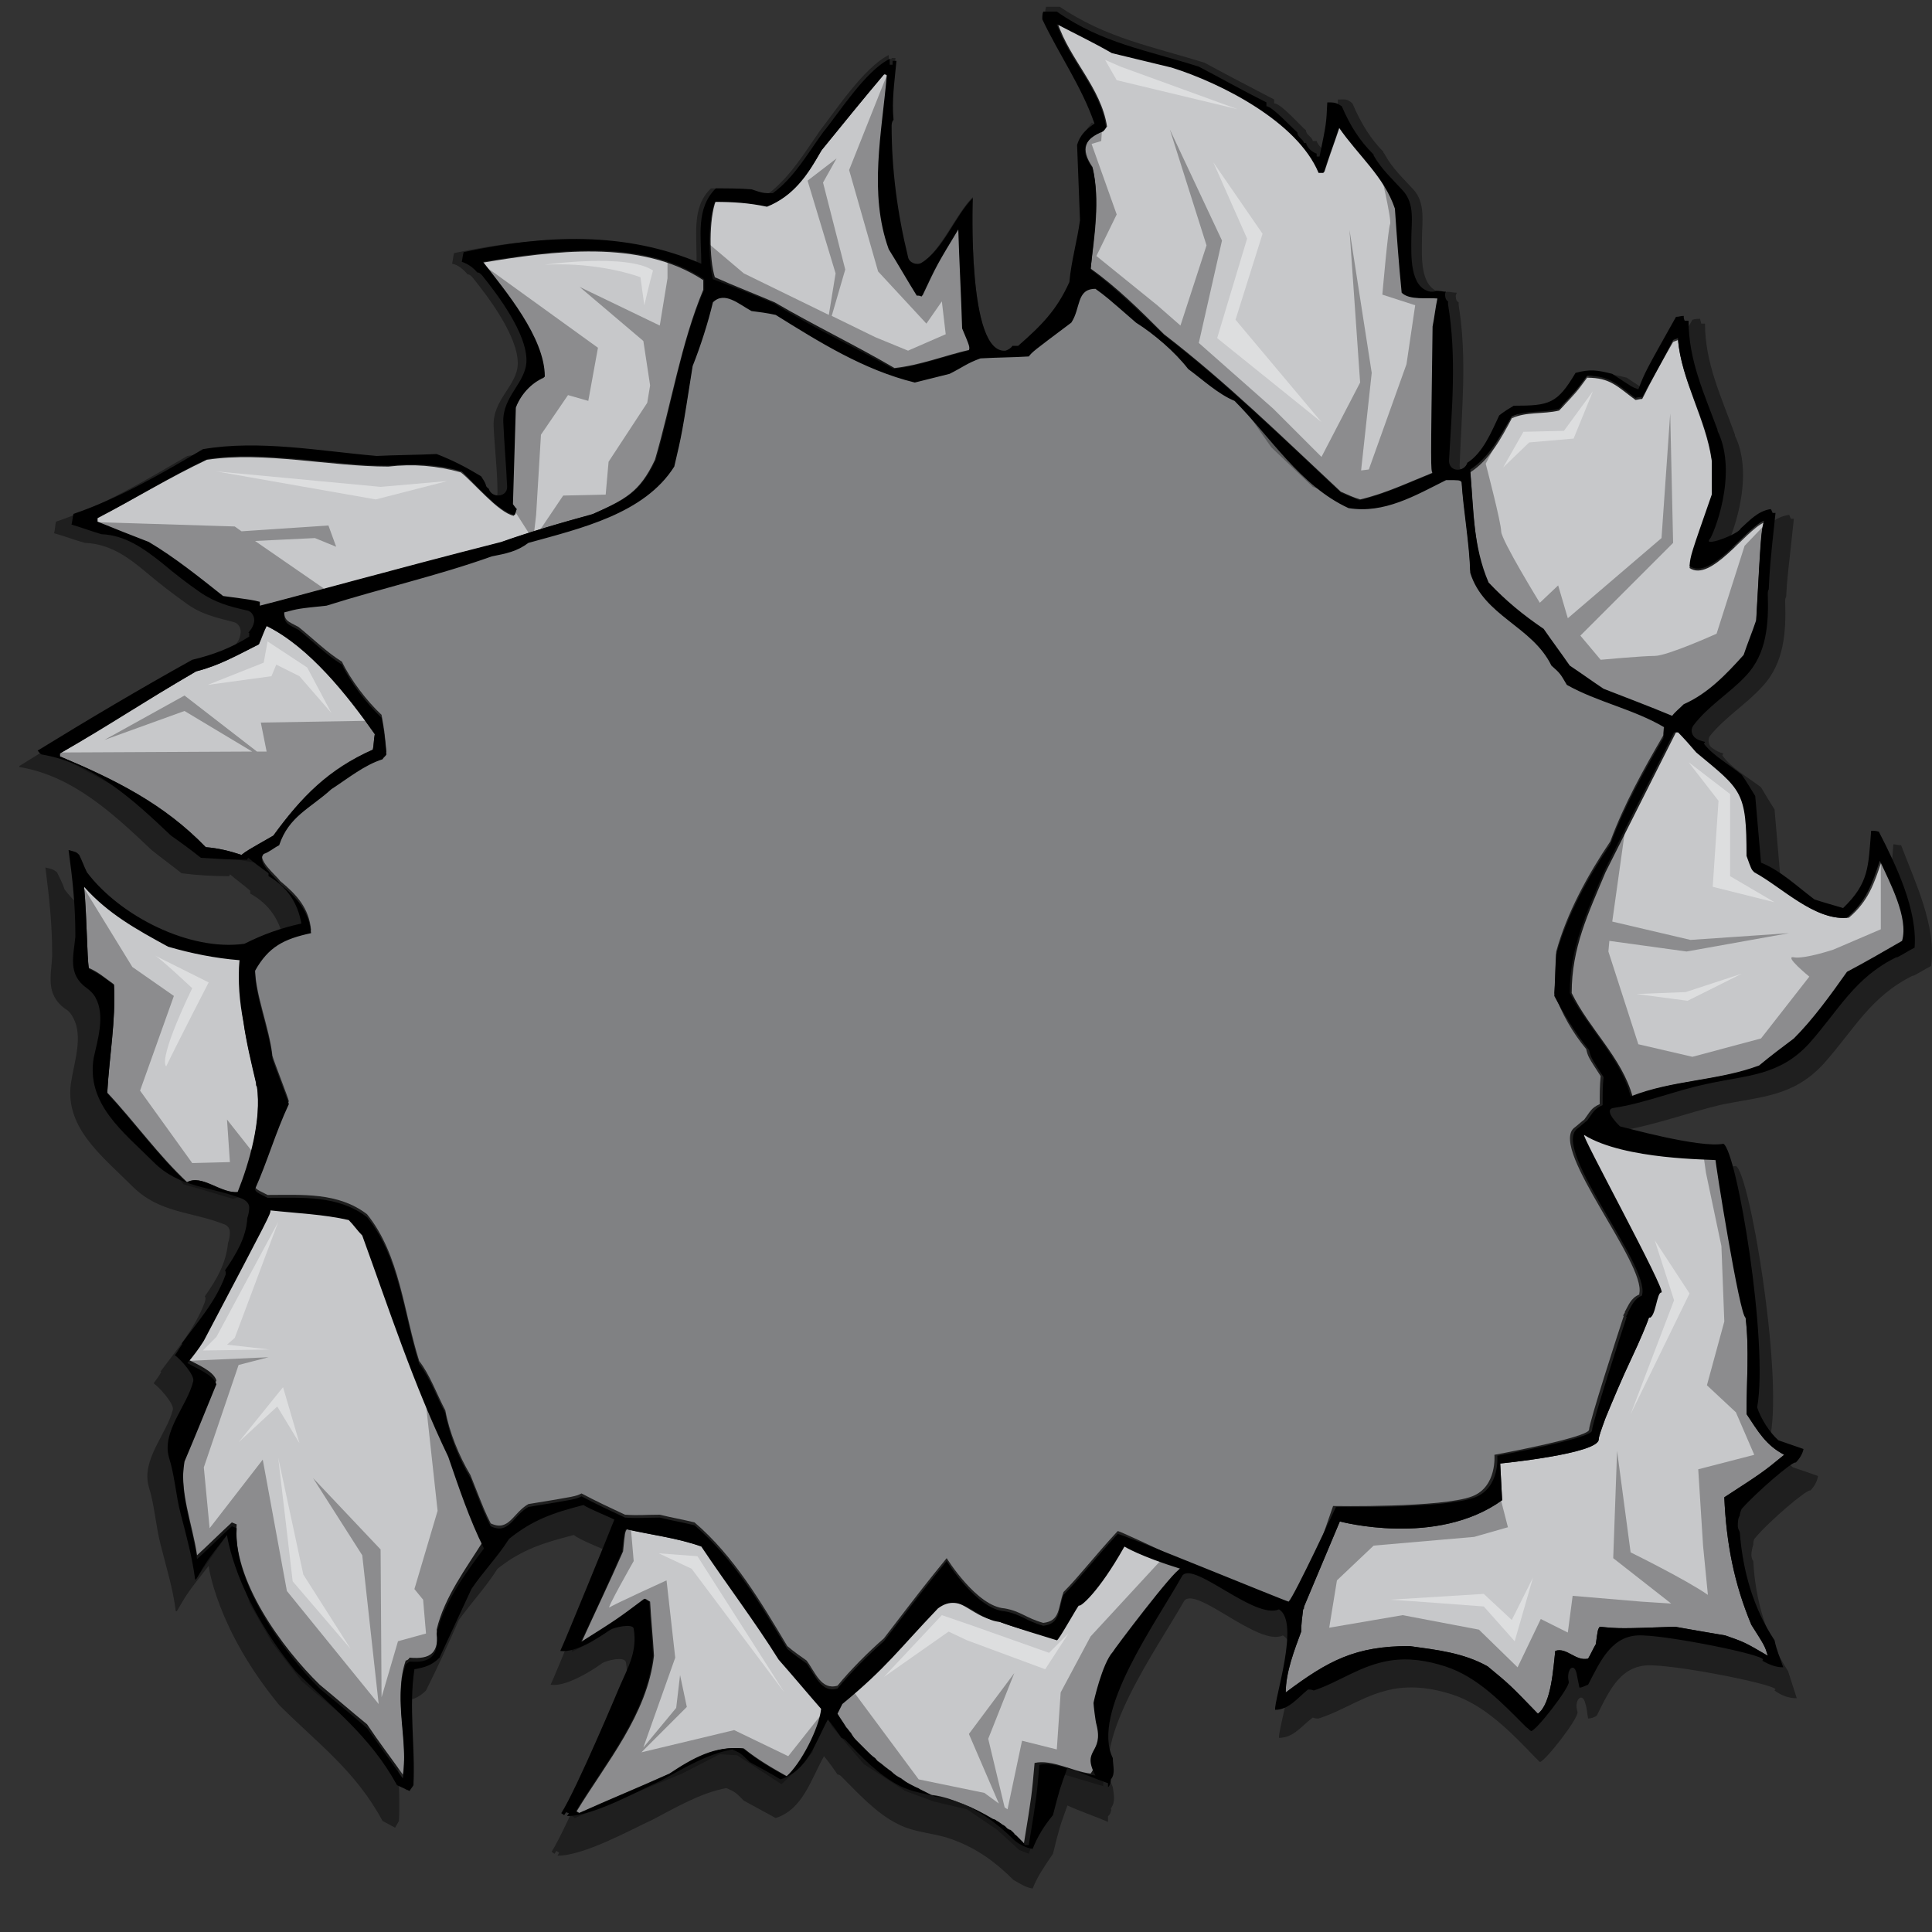
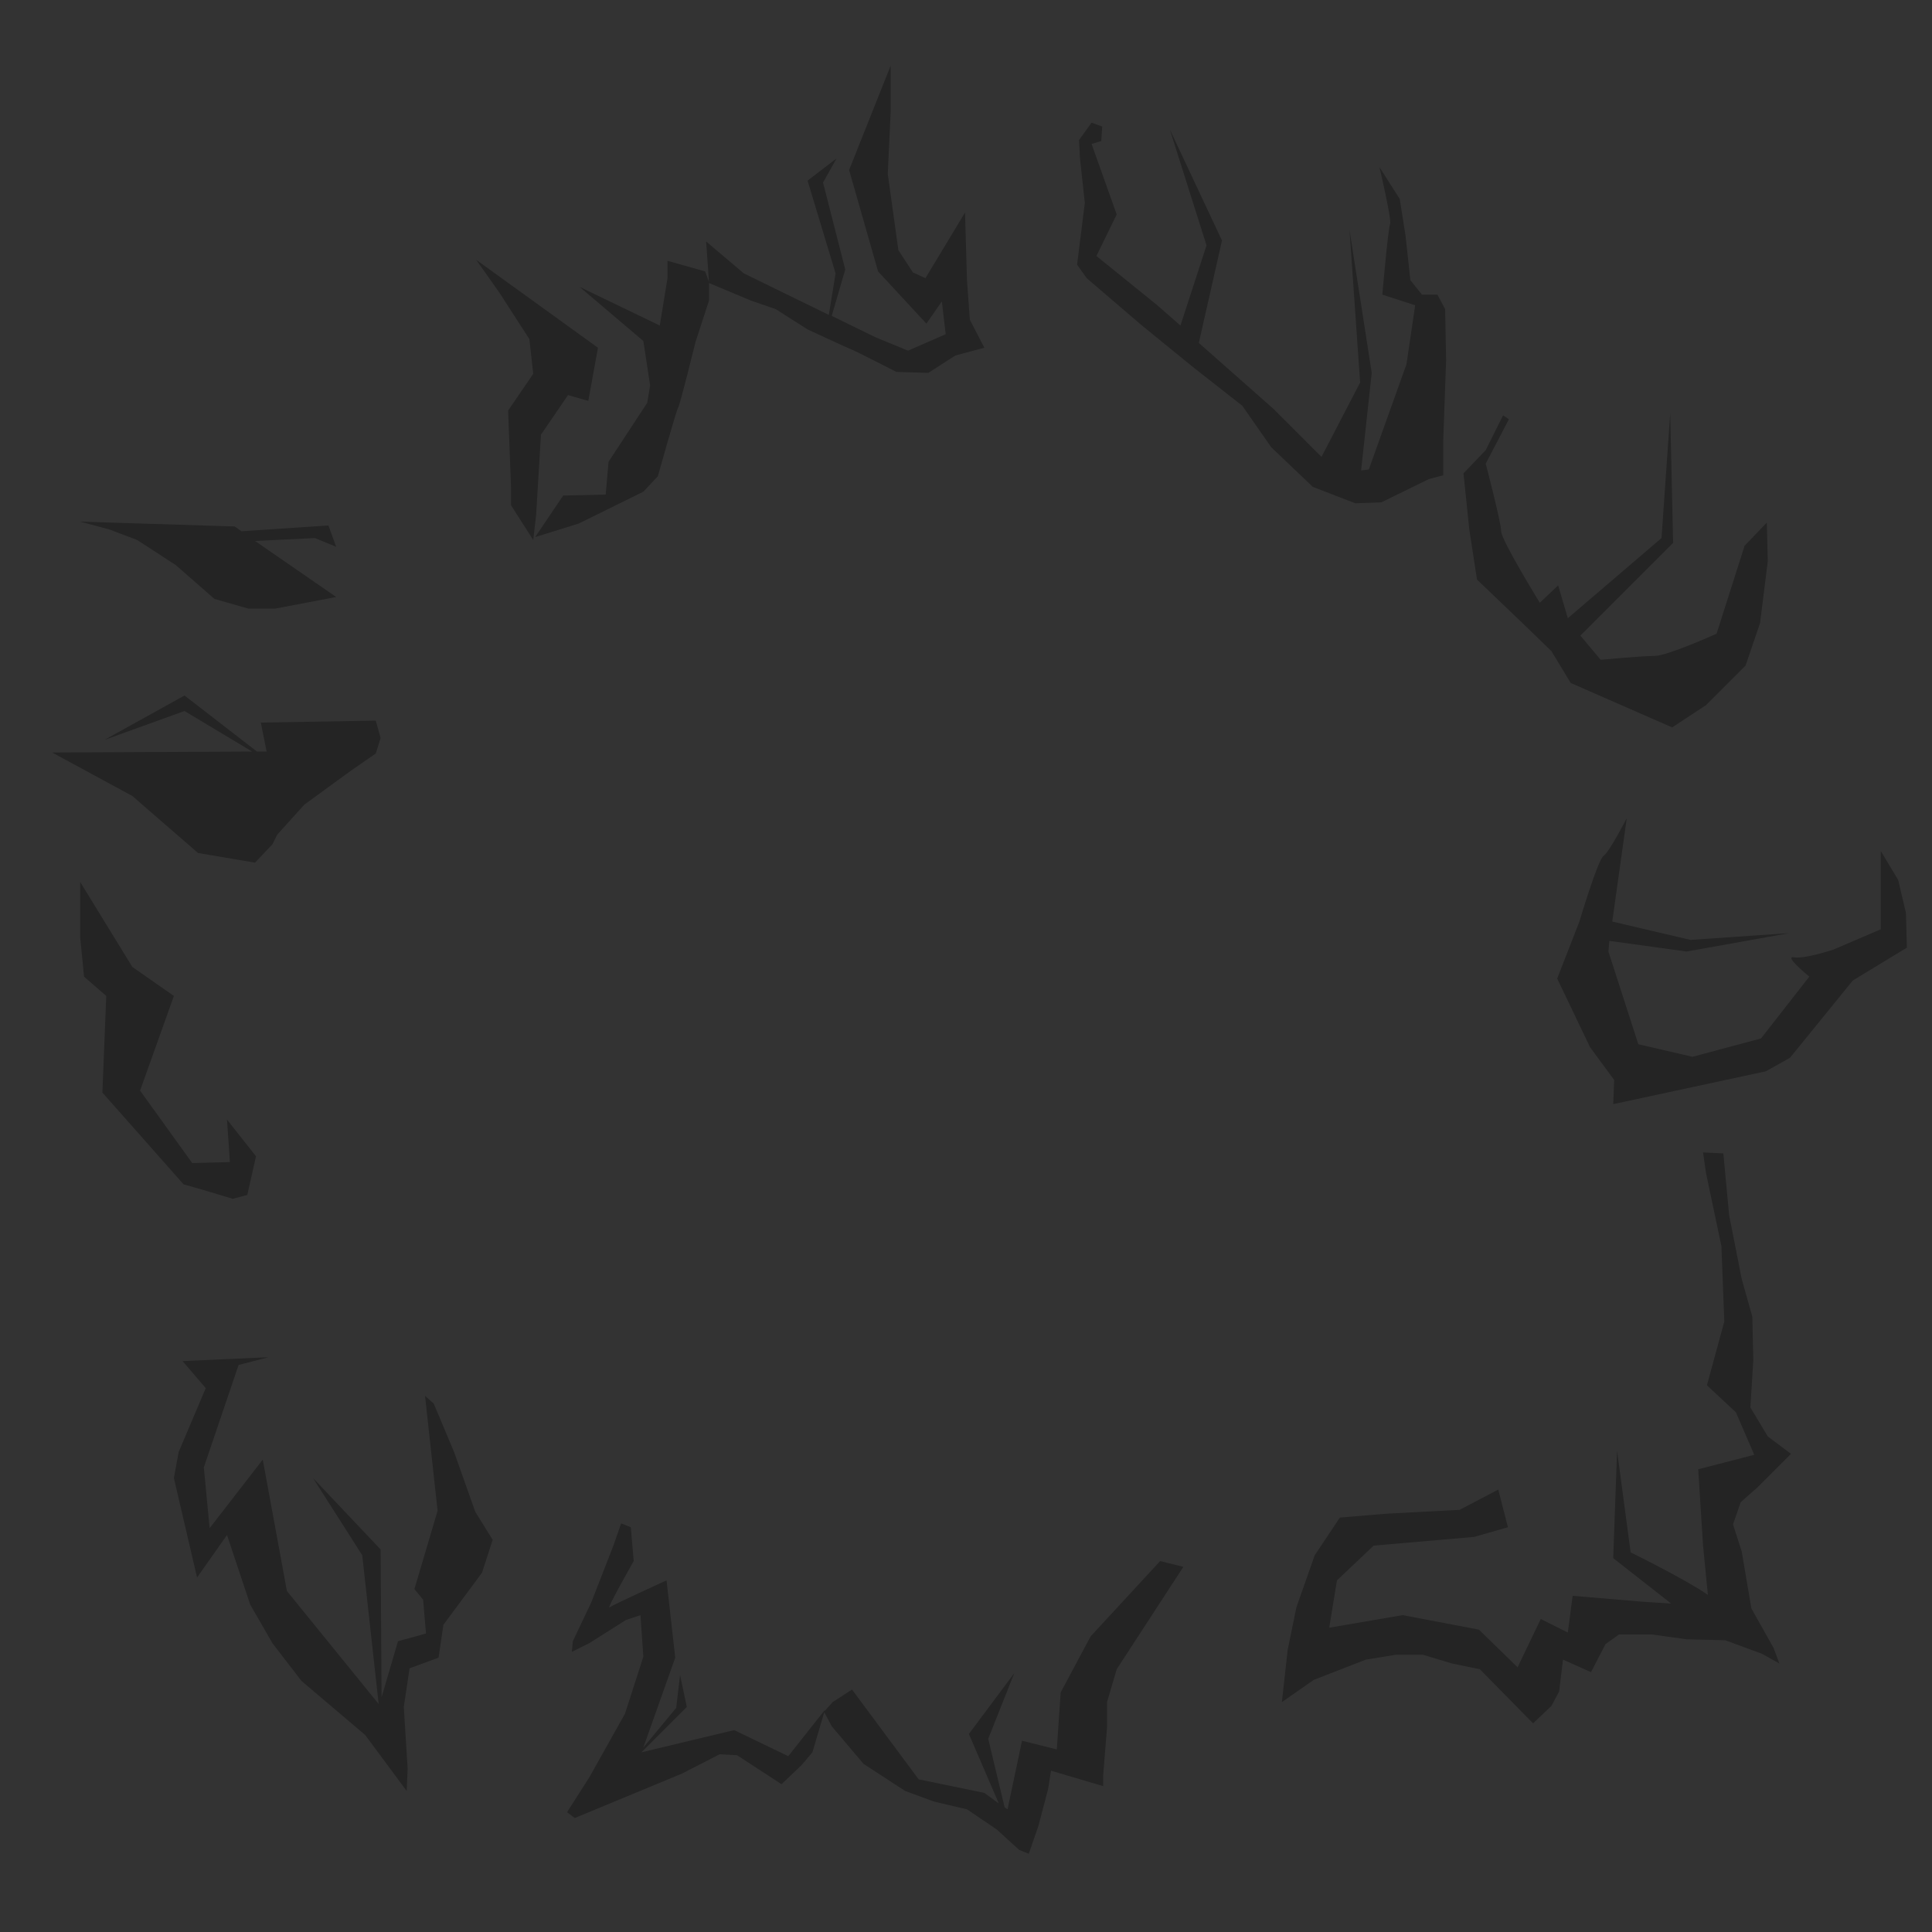
<svg xmlns="http://www.w3.org/2000/svg" version="1.1" id="Layer_1" x="0px" y="0px" width="200px" height="200px" viewBox="0 0 200 200" enable-background="new 0 0 200 200" xml:space="preserve">
  <rect x="0" y="0" width="200" height="200" fill="#333333" stroke="none" />
-   <path id="shadow_1_" opacity="0.4" d="M199.9,100c-0.6,0.3-1.2,0.7-1.8,1c0,0-0.1,0-0.1,0c-4.4,2.2-6,5.5-9.2,9.1  c-3.2,3.5-6.6,3.4-10.8,4.3c-3.3,0.8-6.5,2-9.9,2.6c-1.1,0.2,0.7,1.9,0.7,1.9c0.1,0,8.5,2.3,10.9,1.8c1.4,0.7,4.8,21,3.6,27.8  c0.4,1.2,1.3,2.6,2.3,3.4c0.9,0.3,1.8,0.6,2.6,0.9c-0.1,0.6-0.4,1.1-0.8,1.5c-0.3-0.2-4.3,3.2-5.7,4.9c-0.2,0.2-0.2,0.5-0.2,0.7  c-0.1,0.3-0.2,0.7-0.2,1.1c0,0.2,0.1,0.5,0.2,0.6c0.2,4.1,1.4,8,3.6,11.4c0.3,0.9,0.6,1.9,0.9,2.8c-0.9,0-1.6-0.3-2.3-0.8  c0,0,0-0.1,0.1-0.1c0.1-0.5-9.4-2.4-12.7-2.5c-3.3-0.2-4.5,2.6-5.8,5.2c-0.3,0.2-0.6,0.3-0.9,0.3c-0.1-0.5-0.1-1-0.3-1.6  c-0.3-1.2-1.2-0.3-0.8,0.9c0.2,0.6-3.4,5.2-3.9,5.2c-0.2-0.2-0.3-0.3-0.5-0.5c-2.5-2.6-5.2-5.4-8.6-6.5c-1.9-0.6-3.8-0.9-5.8-0.6  c-3.1,0.5-5.2,2.2-8,3.1c-0.2,0-0.4,0-0.6-0.1c-1.2,0.9-2,2.1-3.5,2.1c-0.1-1.1,2.7-9.3,0.4-10.6c-2.5,1.2-8.9-5.1-10.2-3.6  c-2.9,5.1-9.7,14.5-7.4,19.3c0.1,0.8,0.3,1.5-0.2,2.2c0.1,0.2-0.1,0.7-0.3,0.8v0.6c-1.4-0.6-2.9-1.1-4.2-1.7c-0.8,2.2-0.8,2.2-1.5,5  c-0.8,1.2-1.6,2.3-2.1,3.6c-0.7-0.1-1.3-0.5-2-0.9c-1.8-1.8-3.7-3.2-6.1-4.1c-2-0.8-4-0.7-5.9-1.7c-2.2-1.1-4.1-3.2-5.8-4.9  c-0.1-0.1-0.2-0.2-0.4-0.2c-0.4-0.6-0.9-1.3-1.4-1.9c-1.4,2.5-2.2,5.5-5,6.4c-1.1-0.6-2.2-1.2-3.3-1.8c-0.9-0.9-0.9-0.9-1.8-1.3  c-2.7,0.5-5.2,2-7.7,3.3c-2.2,1-7,3.7-9.8,3.7l0.2-0.3l-0.3-0.2l-0.2,0.3l-0.3-0.2c1.6-2.5,6.1-13.3,6.1-13.3c1-2.1,2-3.9,1.6-6.3  c-0.1-0.7-2.1-0.2-2.5,0.1c0,0-3.4,2.5-5.3,2.2c0.4-0.8,5.2-12.5,5.7-13.9c-0.6-0.3-2.7-1.1-3.3-1.6c-3.1,0.8-5.4,1.5-7.9,3.5  c-1.2,1.9-2.7,3.5-4,5.3c-1.1,2.5-2.2,4.9-3.4,7.3c-0.8,0.8-1.5,1-2.7,1.2c-0.6,4,0.1,8.2-0.1,12.3c-0.1,0.2-0.3,0.5-0.4,0.7  l-1.3-0.7c-2.8-5.2-6.7-8-10.7-12c-6.5-7.9-7.3-14.4-7.3-14.4c-2.2,2.8-2.2,2.8-3.3,4.7c0,0,0,0-0.1,0c-0.3-2.4-1-4.6-1.6-7  c-0.5-2-0.6-4-1.2-5.9c-0.8-2.8,1.9-5.5,2.5-8c0.1-0.6-1.4-2.3-2-2.7c0.3-0.4,0.6-0.8,0.8-1.2c-0.1,0-0.1,0-0.1,0  c1.7-2.3,3.6-4.5,4.6-7.2c0.1-0.3,0.1-0.5,0-0.6c1.2-1.7,2.2-3.4,2.4-5.5c0.1-0.3,0.2-0.7,0.2-1.1c0-0.5-0.3-0.8-0.7-0.9  c-3.3-1.3-6.6-1.1-9.4-3.9c-3.2-3.2-7.2-6.2-6.3-11c0.3-1.9,1.2-4.5,0.2-6.4c-0.2-0.4-0.5-0.8-0.9-1c-2-1.5-1.4-3.4-1.3-5.4  c0,0,0,0,0,0c0,0,0-0.1,0-0.1c0,0,0,0,0-0.1c0,0,0,0,0-0.1c0-3-0.3-5.8-0.7-8.9c0.8,0.2,0.8,0.2,1.2,0.5c0.3,0.6,0.6,1.2,0.8,1.8  c3.5,4.5,10.8,8.3,16.6,7.5c2-1,3.8-1.6,6.1-2.1c-0.4-2.2-1.5-3.9-3.5-5v-0.3c-0.7-0.6-1.4-1.1-2.1-1.7c0,0.1,0,0.1-0.1,0.2  c0,0-0.1,0-0.1,0c-1.6,0-3.2-0.1-4.8-0.3c-1-0.8-2.1-1.6-3.1-2.4c-4-3.8-8.2-7.7-13.7-8.6C2.2,79.6,2,79.5,2,79.3  c5.3-3.3,10.9-6.6,16.3-9.6c2.2-0.6,4.1-1.3,6.1-2.5v-0.4c0,0-0.1,0-0.1,0c0.3-0.3,0.5-0.6,0.6-1.2c0.1-0.5-0.2-1.1-0.7-1.2  c-1.9-0.5-3.4-0.8-5-2c-1.4-1-2.7-2-4-3.1c-1.9-1.6-3.8-3-6.4-3.1c0,0,0,0,0,0c-1.1-0.3-2.1-0.7-3.2-1c0.1-0.4,0.1-0.8,0.2-1.2  c4.8-1.6,9.3-4.3,13.6-6.8c5.9-1,12.4,0.2,18.3,0.7c2.1-0.1,4.2-0.1,6.3-0.2c1.8,0.7,3.2,1.4,4.7,2.3c0.2,0.3,0.4,0.6,0.5,0.9  c0.1,0.2,0.2,0.3,0.4,0.4c0.3,1,1.9,0.9,1.9-0.3c0-2.3-0.3-4.6-0.4-6.9c-0.1-2.8,2.5-4.2,2.5-6.5c0-2.8-3-6.8-4.7-8.9  c-0.2-0.2-0.3-0.3-0.5-0.3c-0.4-0.5-1-1-1.6-1.1c0.1-0.4,0.1-0.7,0.2-1.1c8.5-1.8,17-2.2,25.1,1.2c0.1-2.9-0.6-5.9,1.5-7.9  c1.2,0,2.5,0.1,3.8,0.1c1.2,0.4,1.2,0.4,2.2,0.4c2.2-1.7,3.7-4.2,5.3-6.5c1.5-1.9,4.5-6.5,7.1-7.8v0.4h0.3V6h0.4  c-0.2,2.3-0.5,4.2-0.3,6.2c-0.1,0.2-0.2,0.4-0.2,0.6c-0.1,4.7,0.6,9.3,1.7,13.9c0.2,0.6,0.9,0.9,1.4,0.6c2.2-1.4,3.6-5.1,5.4-6.9  c0,0.3-0.6,16.6,3.5,16.1c0.4,0,0.6-0.2,0.8-0.5c0.2,0,0.4,0,0.7,0c2.4-2.2,4.1-3.8,5.4-6.7c0.2-2.3,0.8-4.3,1.1-6.5  c-0.1-2.7-0.2-5.4-0.3-8c0.3-1,0.9-1.6,1.8-2.3c-1.3-3.9-3.8-7.3-5.5-11c0-0.3,0-0.6,0.1-0.8h1.4c4.9,3.3,9.6,4.1,15,5.8  c2.4,1.3,4.7,2.5,7.2,3.8v0.4c0.7,0,2.7,2.3,3.3,2.8c0,0.5,0.6,0.6,0.7,1.1h0.4c0.1,0.4,0.7,1,1.1,1.1v0.3h0.3  c0.7-3.5,0.7-3.5,0.8-5.7c0.8,0,0.9-0.1,1.5,0.4c0.9,2.1,1.9,3.7,3.2,5c0,0.1,0,0.1,0.1,0.2c0.8,1.5,1.9,2.5,3,3.7  c1.3,1.4,0.9,3.4,0.9,5.1c0,1.7-0.3,5.1,2,5.6c0.2,0,0.4,0,0.6-0.1c0.3,0,0.6,0.1,1,0.1c0,0.1-0.1,0.2-0.1,0.3v0.1  c0,0.3,0.1,0.5,0.3,0.6c0,0.1,0,0.2,0,0.3c0.9,5.5,0.3,11,0.1,16.6c0,1.2,1.6,1.2,1.9,0.2c1.7-1,2.6-3.3,3.4-5c0.5-0.3,1-0.7,1.5-1  c3.8,0,4.6-0.1,6.6-3.4c1.6-0.4,2.3-0.3,3.9,0.1c2.1,1.4,2.1,1.4,2.8,1.6c0.7-1.8,0.7-1.8,4-7.6c0.3-0.1,0.6-0.1,0.8-0.1  c0,0.2,0.1,0.3,0.1,0.5h0.4c0,4.1,1.7,7.6,3.1,11.5c0,0,0,0,0,0c0,0.1,0,0.1,0,0.1c2.2,4.5-0.6,11.1-0.9,11.4  c-0.9,0.9,3.1-0.6,3.3-1.2c1-0.9,1.8-1.8,3.2-2c0.1,0.1,0.1,0.3,0.2,0.4h0.3c-0.6,5.7-0.7,6-0.8,8.1c-0.1,0.1-0.1,0.3-0.1,0.5  c0.1,3.1-0.1,6.3-2.3,8.7c-1.7,1.9-3.9,3.2-5.5,5.2c-0.2,0.3-0.2,0.9,0.2,1.2c0.4,0.3,0.8,0.5,1.2,0.6c0,0.1-0.1,0.1-0.1,0.2  c0.9,1.3,2.7,2.3,4,3.3c0.4,0.7,0.9,1.5,1.4,2.3c0.2,2.3,0.4,4.6,0.6,7c2,0.9,3.8,2.6,5.6,3.9c1,0.3,2,0.6,3.1,0.9  c2.8-2.6,2.7-4.4,3-8.2c0.2,0,0.5,0.1,0.8,0.1C198.2,91.2,200.5,95.9,199.9,100z" />
-   <path id="color2" fill="#808183" d="M164.2,108.6c0.2,0.8,0.2,0.8,1.5,2.8c-0.1,1-0.1,1.9-0.1,2.9c-0.9,0.4-1,0.8-1.6,1.6  c-0.4,0.3-0.7,0.6-1.1,0.9c-2.4,2.3,7.5,14,6.8,17.1c0,0,0,0,0,0.1l0,0c0,0,0,0,0,0c-0.9,0.4-1.1,1.1-1.5,1.8c0,0,0,0,0,0  s0,0.1,0,0.1c-0.1,0.1-0.1,0.2-0.2,0.3c0,0,0.1,0,0.1,0c-0.7,2.1-3.6,11.1-3.6,11.8c0,0.8-9.8,2.6-9.8,2.6s0.3,3.3-2.3,4.3  c-3.1,1.2-14.4,1-14.4,1l-3.6,10.4c-0.7,0.6-3.3-1.5-4-1c-0.2,0-14.7-7-14.7-6.8c-2.5,2.7-4,4.7-5.6,6.3c-0.6,1.6-0.3,3-2.1,3.2  c-1.8-0.5-2.3-1.2-4-1.5l0,0c-2.9-0.2-6-5.2-6-5.2c-2.2,2.7-2.2,2.7-6.5,8.3c-1.6,1.4-3.5,3.3-4.8,4.9c-1.7,0.5-2.3-1.4-3.2-2.6  c-0.7-0.5-1.3-0.9-2-1.5c-2.7-4.5-5.5-9.3-9.6-12.8c-1.2-0.3-2.4-0.5-3.6-0.8c-1.6,0-2.1,0.1-3.6,0c-1.5-0.7-3-1.4-4.5-2.2  c-0.6,0.3-0.6,0.3-5.5,1.1c-1.6,0.9-2,2.9-3.9,2c-0.6-1.2-0.6-1.2-2.1-5c-1.2-2-2.2-4.5-2.6-6.7c-0.9-1.7-1.6-3.7-2.7-5.1  c-1.6-5-2-11-5.4-15.2c-3-2.3-6.7-2-10.3-2c-1.2-0.6-1.2-0.6-1.3-0.9c1.3-2.9,2.1-5.8,3.5-8.8c0-0.2-1.5-4-1.7-4.7  c-0.3-2.9-1.8-6.4-1.8-9.1c1.4-2.5,3-3.3,5.8-3.9c-0.2-2.3-1.5-3.7-3.2-5.1c-0.5-0.7-2.5-2.2-1.7-3.1c0.6-0.2,1-0.6,1.6-0.9  c1-3,3.2-3.8,5.4-5.8c1.7-1.1,3.4-2.5,5.3-3.1c0.1-0.2,0.3-0.3,0.4-0.5c-0.2-2.1-0.2-2.1-0.5-3.8c-1.5-1.4-3.2-3.6-4.1-5.5  c-1.6-1-3-2.4-4.5-3.6c-1.1-0.6-1.5-0.6-1.5-1.8c1.5-0.4,1.5-0.4,4.4-0.7c5.7-1.8,11.5-3.1,17.1-5.1c1.5-0.3,2.6-0.5,3.8-1.4  c5.4-1.5,12-3,15.1-7.9c0.8-3.4,0.8-3.4,1.9-10.4c0.8-2,1.6-4.5,2.1-6.6c1.2-1.2,2.7,0.2,4,0.9c0.8,0.1,1.6,0.2,2.5,0.4  c4.5,2.8,9.1,5.7,14.4,7c1.2-0.3,2.4-0.6,3.6-0.9c1.4-0.7,1.8-1.1,3.2-1.6c1.7-0.1,3.4-0.1,5-0.2c0.4-0.5,0.4-0.5,4.4-3.5  c1-1.5,0.5-3.5,2.5-3.5c1.1,0.8,1.1,0.8,4.2,3.5c1.9,1.2,4,3,5.4,4.8c1.5,1.1,3.1,2.6,4.8,3.3c3.7,3.7,6.8,8.8,11.8,11.1  c3.7,0.6,6.9-1.3,10.1-2.9c1.4,0,1.4,0,1.6,0.2c0.2,3.1,0.8,6.2,0.9,9.4c1.4,4.5,6.4,5.5,8.4,9.6c0.9,0.8,0.9,0.8,1.6,2  c3.2,1.8,6.9,2.5,10.1,4.4c-0.1,0.4-0.1,0.8-0.1,1.1c-2.1,3.6-4.1,7.2-5.5,11c-2.3,3.4-4.5,7.4-5.6,11.4c-0.1,1.4-0.1,2.8-0.2,4.3  C161.7,105,162.8,106.9,164.2,108.6z" />
-   <path id="color1" fill="#C7C8CA" d="M184.7,150.6c-2.2,1.8-2.2,1.8-6.2,4.4c0.2,4.7,1,8.9,2.8,13.2c1.4,2.2,1.4,2.2,1.7,3.2  c-2.4-1.4-2.4-1.4-4.4-2.1c-1.8-0.3-3.5-0.6-5.2-0.9c-5.7,0.2-5.7,0.2-7.8,0c-0.2,0.3-0.2,0.3-0.4,1.8c-0.3,0.5-0.5,1-0.8,1.5  c-1.3,0.3-2.2-1.2-3.4-0.8c-0.2,1.7-0.4,5.5-1.8,6.5c-2.9-3-2.9-3-5.2-4.9c-2.5-1.4-5.2-1.7-8.1-2.1c-5.6,0-8.4,1.5-12.8,4.8  c0-2.1,0.9-4.4,1.6-6.3c0-0.8,0.1-1.5,0.2-2.3c0.1,0,0.1-0.1,0.1-0.3l3.7-8.8c0,0,10,2.7,16.8-2.2l-0.2-3.8c0,0,10.2-1,10.2-2.5  c0-0.3,0.3-1.1,0.7-2.2c0.7-1.7,1.7-4.1,2.7-6.2c0.9-1.9,1.6-3.6,1.8-4.2c0.7,0.1-0.2-1.8,0.3-1.7c0.5-0.2-0.7-1.7-0.1-1.7  c0.5,0-7.8-16.1-7.4-16c-0.1-0.1,12.9,2.3,13.9,2.5c2-0.4,2.7,16.8,3.3,16.8c0.4,3.3,0.1,6.7,0.1,10  C182,148.2,182.8,149.6,184.7,150.6z M159.8,65.3c0.9,1.2,1.7,2.5,2.7,3.8c1.1,0.8,2.3,1.6,3.5,2.4c2.3,0.9,4.7,1.8,7.1,2.8  c0.4-0.4,0.8-0.8,1.2-1.2c2.5-1.1,4.4-3.1,6.2-5.1c0.4-1.2,0.9-2.4,1.3-3.6c0.5-9,0.5-9,0.8-10.3c-1.9,0.8-5.5,6.2-7.7,4.7  c0.2-1.1,0.2-1.1,2.3-7.4v-3.7c-0.6-4.3-3.1-8.2-3.5-12.5c-0.2,0.1-0.3,0.1-0.5,0.2c-1.1,1.9-2.2,3.9-3.2,5.9  c-0.3,0-0.5,0.1-0.7,0.1c-1.9-1.4-2.6-2.3-5-2.3c-1.1,1.5-1.1,1.5-2.9,3.4c-1.7,0.4-3.4,0.1-4.9,0.8c-1.1,2.1-2.3,4.3-4.3,5.6  c0.4,4,0.3,8,1.9,11.7C155.9,62.4,157.7,63.8,159.8,65.3z M67.8,47.6c1.7-5.8,2.7-12.1,5-17.6V29c-6.5-4.3-15.7-3-22.9-1.8  c2.4,3,6.4,7.8,6.4,11.9c-1.4,0.6-2.4,1.8-3,3.2c-0.1,3.3-0.2,6.7-0.3,10c0.1,0.2,0.2,0.3,0.4,0.5c-0.1,0.2-0.1,0.4-0.2,0.6  c-1.6-0.3-4.3-3.6-5.5-4.5c-2.5-0.7-4.9-0.9-7.5-0.6c-6.1,0-12.8-1.6-18.8-0.7c-3.8,1.8-7.6,4.1-11.4,6.1v0.4  c1.7,0.6,3.5,1.4,5.3,2.1c2.7,1.6,5.3,3.6,7.7,5.6c2.9,0.4,2.9,0.4,3.7,0.6v0.4c3.6-0.9,13.6-3.7,25-6.6c3.1-1.1,6.3-2.1,9.5-2.9  C64.7,51.7,66.2,51,67.8,47.6z M140.8,51.7c2.6-0.6,5.1-1.8,7.6-2.8c-0.2-0.4-0.2-0.4,0-15.2c0.2-1,0.3-1.9,0.5-2.9  c-1-0.1-3,0.2-3.7-0.6c-0.3-2.9-0.5-5.8-0.7-8.7c-1.1-3.4-3.8-5.6-5.8-8.4c-0.5,1.5-1.1,3.1-1.6,4.7h-0.5  c-2.2-5.2-10.1-9.2-15.2-10.9c-2.1-0.5-4.2-1-6.2-1.5c-1.9-1-3.8-2-5.7-3c1.2,3.7,4.5,6.7,5.1,10.7c-0.1,0.1-0.2,0.3-0.3,0.4  c-2,0.8-2.5,1.9-1.2,3.8c0.8,3.4,0.2,7.1-0.2,10.5c2.8,2,5.2,4.4,7.6,6.8c6.5,5,12.3,10.7,18.3,16.3  C139.5,51.2,140.1,51.5,140.8,51.7z M80.2,31.3c4.1,2.4,8.3,4.4,12.4,6.8c2.7-0.3,5.2-1.3,7.8-1.9c0.1-0.4,0.1-0.4-0.7-2.3  c-0.2-3.5-0.3-6.9-0.4-10.3c-2.3,3.8-2.3,3.8-3.8,7c-0.2-0.1-0.4-0.1-0.5-0.1c-1-1.6-1.9-3.2-2.9-4.8c-2.2-5.7-0.7-12-0.2-18  c-0.1-0.1-0.2-0.1-0.3-0.1c-2.2,2.6-4.3,5.2-6.5,7.9c-1.5,2.5-2.9,4.7-5.6,5.8c-1.9-0.4-3.5-0.5-5.4-0.5c-0.7,1.8-0.7,6-0.1,7.9  C76,29.6,78.1,30.4,80.2,31.3z M19.4,122.4c1.5-0.9,3.5,1.2,5.3,1c1.2-3,2.4-7.5,1.9-11c0,0,0,0,0,0c0-0.1,0-0.2-0.1-0.3  c0,0,0,0,0,0c0,0,0,0,0-0.1c-0.5-2.2-1-4.2-1.3-6.3c-0.3-2-0.5-4.1-0.4-6.4c-2.5-0.2-5-0.6-7.4-1.4c-3.2-1.8-6.2-3.5-8.7-6.2  c0.3,3.1,0.3,7.4,0.5,8.5c1.1,0.5,1.6,1,2.6,1.7c0.2,3.7-0.5,7.5-0.7,11.2C14,116.2,16.4,119.6,19.4,122.4z M72.7,160.1  c-2.6-0.9-5.2-1.2-7.8-1.8c-0.2,0.3-0.2,0.3-0.4,2.3c-1.4,3.2-2.9,6.3-4.3,9.4c3.8-2.4,3.8-2.4,6.6-4.5c0.2,0.1,0.3,0.2,0.5,0.3  c0.1,1.9,0.3,3.8,0.4,5.6c-0.7,6.1-4.9,11-8,16.1c0.1,0.1,0.2,0.1,0.3,0.2c3.1-1.3,6.2-2.7,9.4-4.1c2.5-1.6,4.7-2.9,7.6-2.6  c1.5,1.2,2.9,2,4.5,2.9c1.5-1.3,3.4-5,3.7-7c-1.5-1.7-2.9-3.4-4.4-5.1C78.2,167.8,75.3,164,72.7,160.1z M113.7,177.3  c1.1-0.8,1.7-4.6,1.7-4.6c0-0.1,6.7-10.2,6.7-10.3c2.7-0.5-6-2.7-6-2.8c0-0.2-3.3,4.5-3.3,4.3c0-0.7-3.9,5.8-4,5.6  c-1.3-0.4-4.2-1.1-5.8-1.8c-2.4-0.2-4-3.2-6.4-1.4c-4.2,4.4-5.3,6.1-9.9,9.9l-0.5,1c0.3,0.5,0.6,1,0.9,1.4c0.2,0.2,0.3,0.4,0.5,0.6  c0.2,0.2,0.4,0.5,0.5,0.7c0.2,0.2,0.5,0.5,0.7,0.7c0.2,0.2,0.3,0.3,0.5,0.5c0.3,0.2,0.5,0.5,0.8,0.7c0.2,0.1,0.3,0.3,0.4,0.4  c0.3,0.2,0.6,0.5,0.9,0.7c0.1,0.1,0.3,0.2,0.4,0.3c0.3,0.2,0.7,0.4,1,0.7c0.1,0.1,0.3,0.2,0.4,0.3c0.4,0.2,0.8,0.4,1.1,0.6  c0.1,0.1,0.2,0.1,0.4,0.2c0.4,0.2,0.8,0.4,1.2,0.6c0.1,0.1,0.3,0.1,0.4,0.2c1.6,0.1,4,1.1,6,2.3c0,0,0,0,0,0c0,0,0,0,0,0  c0.1,0.1,0.3,0.2,0.4,0.2c0.1,0,0.1,0.1,0.2,0.1c0.1,0.1,0.3,0.2,0.4,0.3c0.1,0,0.1,0.1,0.2,0.1c0.1,0.1,0.2,0.2,0.3,0.3  c0.1,0,0.1,0.1,0.2,0.1c0.1,0.1,0.2,0.2,0.3,0.2c0.1,0.1,0.1,0.1,0.2,0.2c0.1,0.1,0.2,0.1,0.2,0.2c0.1,0.1,0.1,0.1,0.2,0.2  c0.1,0.1,0.1,0.1,0.2,0.2c0.1,0.1,0.1,0.1,0.2,0.2c0,0,0.1,0.1,0.1,0.1c0.1,0.1,0.2,0.2,0.2,0.3h0.4c0.8-4.9,0.8-4.9,1.1-8.3  c1.8-0.4,4,0.9,5.8,1.1C114.2,181.9,113.6,177.4,113.7,177.3z M25,88.5c0.5-0.4,0.5-0.4,3.3-2c2.9-4,5.7-6.9,10.3-8.9  c0.1-0.5,0.1-1.1,0.2-1.6c-2.9-4.1-6.8-9-11.2-11.2c-0.3,0.6-0.5,1.3-0.8,1.9c-2.2,1.1-4.1,2.2-6.5,2.8c-6,3.5-8.5,5.2-14.1,8.5v0.3  c5.7,2.4,10.8,4.9,15.1,9.4C22.6,87.8,23.8,88.1,25,88.5z M46.4,150.4c-3.5-7.4-6.1-15.2-8.9-22.9c-0.5-0.5-0.9-1-1.4-1.6  c-2.6-0.6-5.4-0.7-8.1-1c-0.1,0.5-0.1,0.5-6.9,13.5c-0.6,0.8-1.2,1.6-1.7,2.3c0.9,0.5,2.7,1.2,3,2.2c-1.1,2.7-2.2,5.4-3.3,8  c-0.6,3.5,0.8,6.7,1.3,10.1c1.2-1.1,2.4-2.3,3.6-3.4l0.5,0.2c-0.5,5.7,4.7,12.8,8.6,16.6c1.7,1.4,3.3,2.8,4.9,4.1  c1.2,1.8,2.5,3.5,3.7,5.2c0.6-3.9-1-8,0.3-11.8c0.1,0,0.3-0.1,0.4-0.3c2.2,0.2,3.1-0.5,2.8-2.9c0.8-3.4,3.1-6.4,4.9-9.3  C48.6,156.8,47.5,153.5,46.4,150.4z M194.8,89.1c-0.8,2.4-1.4,4.2-3.4,5.9c-3.4,0.4-6.8-3.1-9.6-4.7c-0.3-0.4-0.3-0.4-0.8-1.7  c0-6.7-0.5-6.8-5.2-10.7c-0.6-0.7-1.3-1.4-1.9-2.1h-0.4c-2.4,4.8-4.9,9.7-7.3,14.5c-1.8,4.3-3.5,7.8-3.5,12.5  c1.8,3.7,5.2,6.7,6.3,10.7c4.2-1.7,9-1.6,13.3-3.2c1.2-1,2.4-1.9,3.6-2.8c2.1-2.1,3.8-4.5,5.5-6.9c1.9-1.1,3.8-2.2,5.7-3.2  C197.6,95,195.6,91.3,194.8,89.1z" />
-   <path id="outline" d="M194.5,86.1c-0.3-0.1-0.5-0.1-0.8-0.1c-0.3,3.7-0.2,5.4-2.9,8c-1-0.3-2.1-0.6-3-0.9c-1.7-1.3-3.5-3-5.5-3.8  c-0.2-2.3-0.4-4.6-0.6-6.9c-0.5-0.8-0.9-1.5-1.4-2.2c-1.2-1-3-2-3.9-3.2c0-0.1,0.1-0.1,0.1-0.2c-0.4-0.1-0.8-0.2-1.1-0.5  c-0.3-0.3-0.4-0.8-0.1-1.2c1.5-2,3.7-3.3,5.4-5.1c2.2-2.3,2.4-5.4,2.3-8.5c0-0.2,0-0.3,0.1-0.5c0.1-2,0.1-2.4,0.7-7.9h-0.3  c-0.1-0.2-0.1-0.3-0.2-0.4c-1.3,0.2-2.1,1.1-3.1,2c-0.2,0.6-4,2-3.2,1.1c0.3-0.3,3-6.7,0.8-11.2c0-0.1,0-0.1,0-0.1c0,0,0,0,0,0  c-1.4-3.8-3-7.2-3-11.3h-0.4c-0.1-0.2-0.1-0.3-0.1-0.5c-0.3,0-0.5,0.1-0.8,0.1c-3.2,5.7-3.2,5.7-3.9,7.5c-0.6-0.2-0.6-0.2-2.7-1.6  c-1.6-0.4-2.3-0.5-3.8-0.1c-1.9,3.2-2.7,3.4-6.4,3.4c-0.5,0.3-1,0.6-1.5,1c-0.8,1.7-1.7,3.9-3.3,4.9c-0.3,1-1.9,1-1.9-0.2  c0.3-5.4,0.8-10.8-0.1-16.2c0-0.1,0-0.2,0-0.3c-0.2-0.1-0.3-0.4-0.3-0.6v-0.1c0-0.1,0-0.2,0.1-0.3c-0.3,0-0.6-0.1-1-0.1  c-0.2,0.1-0.4,0.1-0.6,0.1c-2.2-0.4-2-3.8-2-5.5c0-1.7,0.4-3.6-0.9-5c-1.1-1.2-2.2-2.2-3-3.6c0-0.1,0-0.1-0.1-0.2  c-1.3-1.3-2.3-2.8-3.2-4.9c-0.6-0.4-0.8-0.4-1.5-0.4c-0.1,2.2-0.1,2.2-0.8,5.6h-0.3v-0.3c-0.4-0.1-1-0.6-1.1-1.1H135  c-0.2-0.5-0.7-0.6-0.7-1.1c-0.6-0.5-2.6-2.7-3.2-2.7v-0.4c-2.4-1.2-4.7-2.5-7-3.7c-5.3-1.7-10-2.4-14.7-5.7h-1.4  c-0.1,0.2-0.1,0.5-0.1,0.8c1.7,3.6,4.1,7,5.4,10.8c-0.9,0.6-1.5,1.2-1.8,2.2c0.1,2.6,0.2,5.2,0.3,7.8c-0.3,2.2-0.9,4.2-1.1,6.4  c-1.3,2.9-2.9,4.5-5.3,6.6c-0.2,0-0.4,0-0.6,0c-0.1,0.2-0.4,0.4-0.7,0.5c-4,0.4-3.4-15.5-3.4-15.8c-1.8,1.8-3.1,5.4-5.3,6.7  c-0.5,0.3-1.3,0-1.4-0.6c-1.1-4.5-1.7-9-1.7-13.6c0-0.3,0.1-0.5,0.2-0.6c-0.2-2,0.1-3.9,0.3-6.1h-0.4v0.4h-0.3V6.1  c-2.5,1.2-5.4,5.8-6.9,7.6c-1.6,2.2-3,4.7-5.2,6.3c-1,0-1,0-2.2-0.4c-1.2-0.1-2.5-0.1-3.7-0.1c-2.1,2.1-1.5,5-1.5,7.8  c-7.9-3.4-16.2-3-24.6-1.2c-0.1,0.3-0.1,0.6-0.2,1c0.6,0.2,1.2,0.6,1.6,1.1c0.2,0,0.3,0.1,0.5,0.3c1.7,2.1,4.6,6,4.6,8.8  c0,2.3-2.5,3.7-2.4,6.4c0.1,2.3,0.3,4.5,0.4,6.7c0,1.1-1.6,1.2-1.9,0.2c-0.1-0.1-0.3-0.2-0.3-0.4c-0.1-0.3-0.3-0.6-0.5-0.9  c-1.5-0.9-2.8-1.6-4.6-2.3c-2.1,0.1-4.2,0.1-6.2,0.2c-5.8-0.5-12.2-1.7-18-0.7c-4.2,2.5-8.7,5.1-13.4,6.7c-0.1,0.4-0.1,0.8-0.2,1.1  c1,0.3,2.1,0.7,3.1,1c0,0,0,0,0,0c2.5,0.1,4.4,1.5,6.3,3c1.3,1.1,2.6,2.1,3.9,3c1.6,1.1,3.1,1.5,4.9,1.9c0.5,0.1,0.8,0.7,0.7,1.2  c-0.1,0.5-0.4,0.9-0.6,1.1c0,0,0.1,0,0.1,0v0.4c-1.9,1.2-3.8,1.9-5.9,2.4c-5.4,3-10.8,6.2-16,9.4c0.1,0.1,0.2,0.3,0.4,0.4  c5.4,0.9,9.5,4.7,13.4,8.4c1,0.7,2.1,1.5,3.1,2.3c1.6,0.1,3.1,0.2,4.7,0.2c0,0,0.1,0,0.1,0c0-0.1,0-0.1,0.1-0.2  c0.6,0.5,1.4,1.1,2.1,1.6v0.3c1.9,1.1,3,2.7,3.4,4.9c-2.2,0.5-3.9,1.1-5.9,2.1c-5.7,0.8-12.9-2.9-16.3-7.4c-0.3-0.6-0.5-1.2-0.8-1.8  c-0.3-0.3-0.3-0.3-1.1-0.5c0.4,2.9,0.7,5.7,0.7,8.7c0,0,0,0,0,0.1c0,0,0,0,0,0.1c0,0,0,0.1,0,0.1c0,0,0,0,0,0  c-0.2,2-0.8,3.9,1.2,5.3c0.4,0.3,0.7,0.6,0.9,1c1,1.8,0.2,4.4-0.2,6.2c-0.8,4.8,3.1,7.7,6.2,10.8c2.7,2.7,5.9,2.5,9.2,3.8  c0.4,0.2,0.7,0.5,0.7,0.9c0,0.4-0.1,0.8-0.2,1.1c-0.1,2-1.2,3.8-2.3,5.4c0.1,0.2,0.1,0.4,0,0.6c-1,2.7-2.9,4.8-4.5,7  c0,0,0.1,0,0.1,0c-0.3,0.4-0.5,0.8-0.8,1.2c0.6,0.4,2.1,2.1,1.9,2.7c-0.6,2.5-3.3,5.2-2.5,7.9c0.6,1.9,0.7,3.9,1.2,5.8  c0.6,2.3,1.2,4.5,1.5,6.8c0,0,0,0,0.1,0c1.1-1.9,1.1-1.9,3.2-4.6c0,0,0.8,6.4,7.1,14.1c3.9,3.9,7.7,6.7,10.5,11.8l1.3,0.6  c0.1-0.2,0.3-0.4,0.4-0.6c0.2-4-0.5-8.1,0.1-12c1.1-0.2,1.8-0.4,2.6-1.2c1.1-2.4,2.2-4.7,3.3-7.1c1.2-1.8,2.7-3.3,3.9-5.2  c2.5-2,4.6-2.7,7.7-3.5c0.6,0.4,2.6,1.2,3.2,1.5c-0.5,1.3-5.2,12.8-5.6,13.6c1.9,0.3,5.1-2.2,5.2-2.2c0.3-0.2,2.3-0.7,2.4-0.1  c0.4,2.4-0.6,4-1.5,6.1c0,0-4.4,10.5-6,13l0.3,0.2l0.2-0.3l0.3,0.1l-0.2,0.3c2.8,0,7.5-2.7,9.6-3.6c2.4-1.3,4.8-2.8,7.5-3.3  c0.9,0.4,0.9,0.4,1.8,1.3c1.1,0.6,2.2,1.2,3.2,1.8c2.8-0.9,3.6-3.8,4.9-6.2c0.5,0.6,1,1.3,1.4,1.9c0.1,0,0.2,0.1,0.4,0.2  c1.7,1.8,3.5,3.7,5.7,4.8c1.9,0.9,3.8,0.9,5.8,1.6c2.4,0.9,4.3,2.3,6,4c0.6,0.5,1.3,0.8,1.9,0.9c0.5-1.3,1.2-2.4,2.1-3.5  c0.7-2.7,0.7-2.7,1.5-4.9c1.4,0.5,2.8,1.1,4.2,1.6V185c0.2-0.1,0.3-0.6,0.3-0.8c0.5-0.6,0.2-1.4,0.2-2.2c-2.3-4.7,4.4-13.9,7.2-18.9  c1.2-1.5,7.5,4.6,10,3.5c2.2,1.3-0.5,9.3-0.4,10.4c1.4,0,2.3-1.2,3.4-2.1c0.2,0,0.4,0,0.6,0.1c2.7-0.9,4.8-2.6,7.9-3.1  c2-0.3,3.8,0,5.7,0.6c3.4,1.1,5.9,3.8,8.4,6.3c0.2,0.1,0.3,0.3,0.5,0.4c0.5,0,4-4.5,3.9-5.1c-0.3-1.2,0.5-2.1,0.8-0.9  c0.1,0.5,0.2,1,0.3,1.5c0.3,0,0.6-0.2,0.9-0.3c1.3-2.5,2.5-5.3,5.7-5.1c3.1,0.1,12.5,2,12.4,2.5c0,0.1,0,0.1-0.1,0.1  c0.7,0.4,1.4,0.7,2.2,0.7c-0.3-0.9-0.7-1.8-0.9-2.8c-2.2-3.3-3.3-7.2-3.6-11.2c-0.1-0.2-0.2-0.4-0.2-0.6c0-0.4,0-0.8,0.2-1.1  c0-0.2,0.1-0.5,0.2-0.7c1.4-1.6,5.3-5,5.6-4.8c0.4-0.4,0.7-0.9,0.8-1.4c-0.9-0.3-1.7-0.6-2.6-0.9c-0.9-0.8-1.8-2.2-2.2-3.4  c1.2-6.7-2.1-26.6-3.5-27.3c-2.4,0.5-10.6-1.8-10.7-1.8c0,0-1.8-1.7-0.7-1.9c3.3-0.5,6.4-1.8,9.7-2.5c4.1-0.9,7.5-0.8,10.6-4.2  c3.1-3.5,4.7-6.8,9-8.9c0,0,0.1,0,0.1,0c0.6-0.3,1.2-0.7,1.8-1C198.5,94.2,196.3,89.6,194.5,86.1z M156.5,43.1  c1.6-0.7,3.2-0.3,4.9-0.8c1.8-1.9,1.8-1.9,2.9-3.4c2.4,0,3.1,0.9,5,2.3c0.2-0.1,0.4-0.1,0.7-0.1c1.1-2,2.2-3.9,3.2-5.9  c0.2-0.1,0.3-0.1,0.5-0.2c0.3,4.3,2.9,8.2,3.5,12.5v3.7c-2.2,6.3-2.2,6.3-2.3,7.4c2.2,1.5,5.8-3.9,7.7-4.7  c-0.3,1.2-0.3,1.2-0.8,10.3c-0.4,1.2-0.9,2.4-1.3,3.6c-1.8,2-3.7,4-6.2,5.1c-0.4,0.4-0.9,0.8-1.2,1.2c-2.4-1-4.8-1.9-7.1-2.8  c-1.2-0.8-2.3-1.6-3.5-2.4c-0.9-1.3-1.8-2.5-2.7-3.8c-2.2-1.5-3.9-2.9-5.7-4.8c-1.6-3.7-1.6-7.7-1.9-11.7  C154.1,47.4,155.3,45.2,156.5,43.1z M114.2,13.6c0.1-0.2,0.2-0.3,0.3-0.4c-0.5-3.9-3.8-6.9-5.1-10.7c1.9,1,3.8,1.9,5.7,3  c2.1,0.5,4.1,1,6.2,1.5c5.1,1.6,13,5.6,15.2,10.9h0.5c0.5-1.6,1.1-3.1,1.6-4.7c2,2.9,4.7,5.1,5.8,8.4c0.2,2.9,0.4,5.7,0.7,8.7  c0.8,0.8,2.7,0.5,3.7,0.6c-0.2,0.9-0.3,1.9-0.5,2.9c-0.2,14.8-0.2,14.8,0,15.2c-2.5,1-5,2.2-7.6,2.8c-0.6-0.3-1.3-0.5-1.9-0.8  c-6-5.6-11.8-11.3-18.3-16.3c-2.4-2.3-4.9-4.8-7.6-6.8c0.3-3.4,1-7.1,0.2-10.5C111.7,15.5,112.2,14.4,114.2,13.6z M74,20.9  c1.9,0,3.5,0.1,5.4,0.5c2.7-1.1,4.2-3.2,5.6-5.8c2.2-2.7,4.3-5.3,6.5-7.9c0.1,0,0.2,0,0.3,0.1c-0.5,5.9-1.9,12.2,0.2,18  c1,1.6,1.9,3.2,2.9,4.8c0.2,0,0.3,0,0.5,0.1c1.5-3.2,1.5-3.2,3.8-7c0.1,3.4,0.3,6.9,0.4,10.3c0.8,1.9,0.8,1.9,0.7,2.3  c-2.6,0.6-5.1,1.6-7.8,1.9c-4.1-2.3-8.4-4.3-12.4-6.8c-2.1-0.9-4.2-1.7-6.3-2.5C73.3,26.9,73.3,22.7,74,20.9z M23.1,61.7  c-2.4-1.9-5-4-7.7-5.6c-1.8-0.7-3.6-1.4-5.3-2.1v-0.4c3.8-1.9,7.5-4.3,11.4-6.1c6-0.9,12.7,0.7,18.8,0.7c2.7-0.3,5-0.1,7.5,0.6  c1.1,1,3.9,4.3,5.5,4.5c0.1-0.2,0.1-0.4,0.2-0.6c-0.2-0.2-0.3-0.4-0.4-0.5c0.1-3.4,0.2-6.7,0.3-10c0.5-1.4,1.6-2.6,3-3.2  c0-4.1-4.1-8.9-6.4-11.9c7.2-1.2,16.4-2.5,22.9,1.8V30c-2.4,5.5-3.3,11.8-5,17.6c-1.6,3.4-3.1,4.1-6.5,5.6c-3.2,0.9-6.4,1.8-9.5,2.9  c-11.4,2.9-21.4,5.7-25,6.6v-0.4C26.1,62.1,26.1,62.1,23.1,61.7z M25,88.5c-1.2-0.4-2.4-0.7-3.7-0.8c-4.4-4.5-9.4-7-15.1-9.4V78  c5.6-3.2,8.1-5,14.1-8.5c2.4-0.6,4.3-1.7,6.5-2.8c0.2-0.6,0.5-1.3,0.8-1.9c4.5,2.2,8.4,7.2,11.2,11.2c-0.1,0.5-0.1,1.1-0.2,1.6  c-4.6,2.1-7.4,4.9-10.3,8.9C25.5,88.1,25.5,88.1,25,88.5z M24.6,123.4c-1.8,0.2-3.7-1.9-5.3-1c-3-2.8-5.4-6.2-8.2-9.2  c0.2-3.7,0.9-7.5,0.7-11.2c-1-0.8-1.6-1.2-2.6-1.7C9,99.2,9,94.8,8.7,91.8c2.5,2.8,5.4,4.4,8.7,6.2c2.4,0.7,4.9,1.2,7.4,1.4  c-0.2,2.2,0,4.3,0.4,6.4c0.3,2.1,0.8,4.2,1.3,6.3c0,0,0,0,0,0.1c0,0.1,0,0.2,0.1,0.3c0,0,0,0,0,0C27.1,115.9,25.8,120.4,24.6,123.4z   M45.2,169.1c0.3,2.3-0.7,3.1-2.8,2.9c-0.1,0.1-0.3,0.2-0.4,0.3c-1.3,3.8,0.3,7.9-0.3,11.8c-1.2-1.7-2.5-3.5-3.7-5.2  c-1.6-1.4-3.2-2.7-4.9-4.1c-3.8-3.8-9-11-8.6-16.6l-0.5-0.2c-1.2,1.1-2.4,2.3-3.6,3.4c-0.5-3.5-1.9-6.7-1.3-10.1  c1.1-2.6,2.2-5.3,3.3-8c-0.3-1-2.2-1.7-3-2.2c0.6-0.7,1.2-1.5,1.7-2.3c6.9-13.1,6.9-13.1,6.9-13.5c2.7,0.3,5.5,0.4,8.1,1  c0.5,0.5,0.9,1.1,1.4,1.6c2.8,7.7,5.3,15.4,8.9,22.9c1.1,3.2,2.2,6.5,3.7,9.5C48.3,162.7,46,165.8,45.2,169.1z M81.4,183.9  c-1.7-0.9-3-1.7-4.5-2.9c-2.9-0.3-5.2,1-7.6,2.6c-3.1,1.4-6.3,2.7-9.4,4.1c-0.1-0.1-0.2-0.1-0.3-0.2c3.1-5.1,7.3-10,8-16.1  c-0.1-1.8-0.3-3.7-0.4-5.6c-0.1-0.1-0.3-0.1-0.5-0.3c-2.8,2.1-2.8,2.1-6.6,4.5c1.5-3.1,2.9-6.2,4.3-9.4c0.2-2,0.2-2,0.4-2.3  c2.6,0.6,5.3,0.9,7.8,1.8c2.6,3.9,5.5,7.7,8,11.7c1.5,1.7,3,3.5,4.4,5.1C84.8,178.9,82.9,182.6,81.4,183.9z M115.2,171  c-1.1,1.2-2,5.2-2,5.3c0,0.2,0.2,1.9,0.3,2.2c0.8,3.1-1.6,2.5-0.1,5.3c-1.9-0.2-4.1-1.5-5.8-1.1c-0.3,3.4-0.3,3.4-1.1,8.3h-0.4  c-0.1-0.1-0.1-0.2-0.2-0.3c0,0-0.1-0.1-0.1-0.1c-0.1-0.1-0.1-0.1-0.2-0.2c-0.1-0.1-0.1-0.1-0.2-0.2c-0.1-0.1-0.1-0.1-0.2-0.2  c-0.1-0.1-0.2-0.1-0.2-0.2c-0.1-0.1-0.1-0.1-0.2-0.2c-0.1-0.1-0.2-0.2-0.3-0.2c-0.1,0-0.1-0.1-0.2-0.1c-0.1-0.1-0.2-0.2-0.3-0.3  c-0.1,0-0.1-0.1-0.2-0.1c-0.1-0.1-0.3-0.2-0.4-0.3c-0.1,0-0.1-0.1-0.2-0.1c-0.1-0.1-0.3-0.2-0.4-0.2c0,0,0,0,0,0  c-2-1.2-4.3-2.2-6-2.3c-0.1-0.1-0.3-0.1-0.4-0.2c-0.4-0.2-0.8-0.4-1.2-0.6c-0.1-0.1-0.2-0.1-0.4-0.2c-0.4-0.2-0.8-0.4-1.1-0.6  c-0.1-0.1-0.3-0.2-0.4-0.3c-0.4-0.2-0.7-0.4-1-0.7c-0.1-0.1-0.3-0.2-0.4-0.3c-0.3-0.2-0.6-0.5-0.9-0.7c-0.2-0.1-0.3-0.3-0.4-0.4  c-0.3-0.2-0.6-0.5-0.8-0.7c-0.2-0.2-0.3-0.3-0.5-0.5c-0.2-0.2-0.5-0.5-0.7-0.7c-0.2-0.2-0.4-0.5-0.5-0.7c-0.2-0.2-0.3-0.4-0.5-0.6  c-0.3-0.5-0.6-0.9-0.9-1.4l0.5-1c4.6-3.8,5.7-5.5,9.9-9.9c2.4-1.8,4,1.2,6.4,1.4c1.6,0.6,4.6,1.5,5.9,1.9c0.1,0.2,2.3-3.8,2.3-3.6  c0.1,0.2,2-1.3,4.7-6.1c0,0,1.6,1,5.8,2.3C121.6,162.4,115.2,170.9,115.2,171z M133.4,165.8c-0.2,0-17.7-7.2-17.7-7  c-2.5,2.7-4,4.7-5.6,6.3c-0.6,1.6-0.3,3-2.1,3.2c-1.8-0.5-2.3-1.2-4-1.5l0,0c-2.9-0.2-6-5.2-6-5.2c-2.2,2.7-2.2,2.7-6.5,8.3  c-1.6,1.4-3.5,3.3-4.8,4.9c-1.7,0.5-2.3-1.4-3.2-2.6c-0.7-0.5-1.3-0.9-2-1.5c-2.7-4.5-5.5-9.3-9.6-12.8c-1.2-0.3-2.4-0.5-3.6-0.8  c-1.6,0-2.1,0.1-3.6,0c-1.5-0.7-3-1.4-4.5-2.2c-0.6,0.3-0.6,0.3-5.5,1.1c-1.6,0.9-2,2.9-3.9,2c-0.6-1.2-0.6-1.2-2.1-5  c-1.2-2-2.2-4.5-2.6-6.7c-0.9-1.7-1.6-3.7-2.7-5.1c-1.6-5-2-11-5.4-15.2c-3-2.3-6.7-2-10.3-2c-1.2-0.6-1.2-0.6-1.3-0.9  c1.3-2.9,2.1-5.8,3.5-8.8c0-0.2-1.5-4-1.7-4.7c-0.3-2.9-1.8-6.4-1.8-9.1c1.4-2.5,3-3.3,5.8-3.9c-0.2-2.3-1.5-3.7-3.2-5.1  c-0.5-0.7-2.5-2.2-1.7-3.1c0.6-0.2,1-0.6,1.6-0.9c1-3,3.2-3.8,5.4-5.8c1.7-1.1,3.4-2.5,5.3-3.1c0.1-0.2,0.3-0.3,0.4-0.5  c-0.2-2.1-0.2-2.1-0.5-3.8c-1.5-1.4-3.2-3.6-4.1-5.5c-1.6-1-3-2.4-4.5-3.6c-1.1-0.6-1.5-0.6-1.5-1.8c1.5-0.4,1.5-0.4,4.4-0.7  c5.7-1.8,11.5-3.1,17.1-5.1c1.5-0.3,2.6-0.5,3.8-1.4c5.4-1.5,12-3,15.1-7.9c0.8-3.4,0.8-3.4,1.9-10.4c0.8-2,1.6-4.5,2.1-6.6  c1.2-1.2,2.7,0.2,4,0.9c0.8,0.1,1.6,0.2,2.5,0.4c4.5,2.8,9.1,5.7,14.4,7c1.2-0.3,2.4-0.6,3.6-0.9c1.4-0.7,1.8-1.1,3.2-1.6  c1.7-0.1,3.4-0.1,5-0.2c0.4-0.5,0.4-0.5,4.4-3.5c1-1.5,0.5-3.5,2.5-3.5c1.1,0.8,1.1,0.8,4.2,3.5c1.9,1.2,4,3,5.4,4.8  c1.5,1.1,3.1,2.6,4.8,3.3c3.7,3.7,6.8,8.8,11.8,11.1c3.7,0.6,6.9-1.3,10.1-2.9c1.4,0,1.4,0,1.6,0.2c0.2,3.1,0.8,6.2,0.9,9.4  c1.4,4.5,6.4,5.5,8.4,9.6c0.9,0.8,0.9,0.8,1.6,2c3.2,1.8,6.9,2.5,10.1,4.4c-0.1,0.4-0.1,0.8-0.1,1.1c-2.1,3.6-4.1,7.2-5.5,11  c-2.3,3.4-4.5,7.4-5.6,11.4c-0.1,1.4-0.1,2.8-0.2,4.3c1,1.9,2.2,3.9,3.6,5.6c0.2,0.8,0.2,0.8,1.5,2.8c-0.1,1-0.1,1.9-0.1,2.9  c-0.9,0.4-1,0.8-1.6,1.6c-0.4,0.3-0.7,0.6-1.1,0.9c-2.4,2.3,7.5,14,6.8,17.1c0,0,0,0,0,0.1c0,0,0,0,0,0c-0.9,0.4-1.1,1.1-1.5,1.8  c0,0,0,0,0,0s0,0.1,0,0.1c-0.1,0.1-0.1,0.2-0.2,0.3c0,0,0.1,0,0.1,0c-0.7,2.1-3.6,11.1-3.6,11.8c0,0.8-9.8,2.6-9.8,2.6  s0.3,3.3-2.3,4.3c-3.1,1.2-14.4,1-14.4,1S134,165.2,133.4,165.8z M177.6,120.1c-0.1-0.1,2.5,16.2,3.1,16.3c0.4,3.3,0.1,6.7,0.1,10  c1.2,1.8,2,3.2,3.9,4.2c-2.2,1.8-2.2,1.8-6.2,4.4c0.2,4.7,1,8.9,2.8,13.2c1.4,2.2,1.4,2.2,1.7,3.2c-2.4-1.4-2.4-1.4-4.4-2.1  c-1.8-0.3-3.5-0.6-5.2-0.9c-5.7,0.2-5.7,0.2-7.8,0c-0.2,0.3-0.2,0.3-0.4,1.8c-0.3,0.5-0.5,1-0.8,1.5c-1.3,0.3-2.2-1.2-3.4-0.8  c-0.2,1.7-0.4,5.5-1.8,6.5c-2.9-3-2.9-3-5.2-4.9c-2.5-1.4-5.2-1.7-8.1-2.1c-5.6,0-8.4,1.5-12.8,4.8c0-2.1,0.9-4.4,1.6-6.3  c0-0.8,0.1-1.5,0.2-2.3l0.1-0.3l3.7-8.8c0,0,10,2.7,16.8-2.2l-0.2-3.8c0,0,10.2-1,10.2-2.5c0-0.3,0.3-1.1,0.7-2.2  c0.7-1.7,1.7-4.1,2.7-6.2c0.9-1.9,1.6-3.6,1.8-4.2c0.7,0.1,0.8-2.7,1.3-2.6c0.5-0.2-8.5-16.6-8-16.3  C168.2,120.1,177.2,120,177.6,120.1z M196.9,97.4c-1.9,1.1-3.8,2.2-5.7,3.2c-1.7,2.4-3.5,4.9-5.5,6.9c-1.2,0.9-2.4,1.8-3.6,2.8  c-4.3,1.6-9,1.5-13.3,3.2c-1-3.9-4.4-7-6.3-10.7c0-4.7,1.7-8.2,3.5-12.5c2.4-4.9,4.9-9.7,7.3-14.5h0.4c0.6,0.6,1.3,1.4,1.9,2.1  c4.7,3.9,5.2,4,5.2,10.7c0.5,1.4,0.5,1.4,0.8,1.7c2.8,1.5,6.2,5,9.6,4.7c2-1.7,2.6-3.5,3.4-5.9C195.6,91.3,197.6,95,196.9,97.4z" />
  <path id="shadow" opacity="0.3" d="M11.3,54.8l-3-0.8l16,0.5l0.7,0.5l9-0.6l0.8,2.2l-2.2-0.9L26.4,56l8.4,5.8L28.5,63h-2.8l-3.5-1  l-4-3.5l-4-2.6L11.3,54.8z M58.8,40.9l2.1,0.6l1-5.5l-12.6-9.1l2.4,3.4l3.1,4.8l0.4,3.6l-2.6,3.8l0.3,7.9v1.9l2.3,3.6l0.3-2.6L56,45  L58.8,40.9z M20.5,88.3l5.9,1l1.8-1.9l0.5-1l2.8-3.1l4.8-3.5l2.6-1.8l0.5-1.6l-0.5-1.8L27,74.8l0.6,3l-1,0L19.1,72l-8.3,4.6l8.3-3  l7,4.2L5.4,77.9l8.3,4.5L20.5,88.3z M19,122.6l2.1,0.6l3,0.9l1.5-0.4l0.9-4l-3-3.8l0.3,4.4l-3.9,0.1l-5.4-7.5l3.5-9.8l-4.3-3  l-5.4-8.8L8.3,97l0.4,4.1l2.3,2l-0.4,10L19,122.6z M47,150.3l-2.1-5l-0.9-0.8l1.3,11.9l-2.4,8.1l0.9,1.1l0.3,3.5l-2.9,0.8l-1.7,5.8  l-0.1-15.3l-7-7.4l5.1,8l1.7,15.4l-9.5-11.7l-2.5-13.6l-5.5,7.1l-0.6-6.3l3.6-10.6l3.1-0.8l-8.9,0.4l2.4,2.8l-2.8,6.6L18,153  l2.4,10.3l3.1-4.4l0.6,1.8l1.8,5.4l2.3,4l3,3.9l6.6,5.6l4.3,5.8l0.1-2.3l-0.4-6.4l0.6-4l3-1.1l0.5-3.4l4-5.4l1.1-3.4l-1.8-2.9  L47,150.3z M76,179.1l-9.6,2.3l0,0l4.7-4.7l-0.7-3.3l-0.4,3.4l-3.4,4.1l3.3-9.3l-0.9-8c0,0-5.5,2.5-5.9,2.8s2.5-4.8,2.5-4.8  l-0.3-3.5l-1-0.4l-0.8,2.3l-2.3,5.9l-1.9,4l-0.1,1.1l1.8-0.9l3.8-2.4l1.5-0.5l0.3,4.3l-1.9,5.9L61,184l-2.3,3.6l0.8,0.6l11.1-4.6  l3.9-2l1.8,0.1l4.6,3l2.1-2l1.1-1.3l1.3-4.4l-3.8,4.8L76,179.1z M112.9,169.4l-3.1,5.8l-0.4,5.9l-3.6-0.9l-1.5,7.1l-0.3-0.2  l-1.7-7.1l2.7-6.8l-4.7,6.3l3.1,7.2l-1.5-1.1l-6.8-1.4l-6.9-9.3l-2,1.3l-0.9,1l0.8,1.5l3.3,3.9l4.3,2.8l3,1.1l3.4,0.8l3.1,2.1  l2.3,2.1l1,0.4l1-2.9l1-3.8l0.3-1.9l5.4,1.6v-1.1l0.4-5v-2.6l1-3.4l6.9-10.6l-2.4-0.6L112.9,169.4z M181.9,154l3.5-3.5l-2.4-1.8  l-1.8-3l0.3-4.9l-0.1-4.5l-1.1-3.9l-1.3-6.6l-0.6-6.4l-2.1-0.1l0.3,2.1l1.6,7.6l0.3,7.8l-1.8,6.6l3,2.8l1.9,4.4l-5.8,1.5l0.5,7.9  l0.5,5.1c-2.3-1.6-8-4.4-8-4.4l-1.4-10.5l-0.4,11.1l6,4.7l-3.1-0.2l-7.1-0.6l-0.5,3.8l-2.8-1.4l-2.4,5l-4-3.9l-7.9-1.5l-7.6,1.3  l0.8-4.9l3.8-3.6l10.4-0.9l3.5-1l-1-3.9l-4,2.1l-7.6,0.4l-4.8,0.4l-2.6,3.9l-1.9,5.4l-0.9,4.4l-0.6,5.4l3.3-2.3l5.4-2.1l3.1-0.5h2.8  l3,0.9l2.9,0.6l5.5,5.6l1.9-1.8l0.8-1.5l0.4-3.3l2.9,1.3l1.5-2.9l1.4-1h3.4l3.6,0.5l4,0.1l3.8,1.4l1.8,1l-0.6-1.6l-2.3-4.1l-1-5.9  l-0.9-2.8l0.8-2.3L181.9,154z M197.3,94.5l-0.8-3.4l-1.8-3v8.1l-4.9,2.1c0,0-3,1-4.1,0.8s1.6,2,1.6,2l-5,6.4l-7.1,1.9l-5.6-1.3  l-3.1-9.6l0.1-1.1l8,1.1l10.6-1.9L175,97.3l-8.1-1.9l1.5-10.7c0,0-1.8,3.5-2.4,3.9s-2.5,6.8-2.5,6.8l-2.3,5.9l3.4,7.1l2.5,3.4  l-0.1,2.5l15.8-3.4l2.5-1.4l6.5-8l5.6-3.4L197.3,94.5z M152.9,60l4.6,4.4l3.1,3l2,3.3l10.5,4.6l3.5-2.3l4.1-4.1l1.5-4.4l0.8-6.4  l-0.1-4l-2.3,2.4l-2.9,9.1c0,0-5.1,2.3-6.4,2.3s-5.6,0.4-5.6,0.4l-2.1-2.5l9.6-9.6l-0.3-13.4l-0.9,12.9l-9.7,8.3l-1-3.4l-1.9,1.8  c0,0-4-6.5-4-7.4s-1.6-7-1.6-7l2.4-4.6l-0.6-0.4l-1.8,3.6l-2.3,2.4l0.6,5.8L152.9,60z M140.3,52.1L143,52l4.9-2.4l1.5-0.4v-3.5  l0.3-8.4l-0.1-5.3l-0.8-1.5h-1.6L146,29l-0.5-4.6l-0.6-3.8l-2.1-3.3c0,0,1.3,5.5,1.1,5.9s-0.8,7.3-0.8,7.3l3.4,1.1l-0.9,6.1  l-3.9,10.9l-0.8,0.1l1.1-10.1l-2.3-14.8l1.1,15.8l-4,7.7l-5-5l-7.7-6.8l2.4-10.6l-5.4-11.5l3.8,12l-2.7,8.3l-2.4-2.1l-6.3-5.1  l2.1-4.3l-2.6-7.3l1-0.3l0.1-1.5l-1.1-0.4l-1.3,1.8l0.1,1.9l0.5,4.6l-0.8,6.4l1,1.4l5.6,4.8l5.4,4.4l5.1,4l3,4.3l4.3,4.1L140.3,52.1  z M80.3,32l3.3,2.1c0,0,4.3,2,4.6,2.1s4.6,2.3,4.6,2.3l3.3,0.1l2.8-1.8l3-0.8l-1.5-2.9l-0.3-4.1L99.9,22l-4.1,6.8l-1.3-0.6L93,25.9  L91.9,18l0.3-6.4V6.8l-4.3,10.8l3,10.5l5,5.4l1.6-2.3l0.4,3.4L94,36.3l-3.4-1.4l-4.5-2.2l1.4-4.8l-2.3-9l1.4-2.5l-3,2.3l2.9,9.6  l-0.7,4.3L77,28.3L73.1,25l0.3,4.3l4.3,1.8L80.3,32z M66.6,50.9l1.5-1.6c0,0,1.9-6.8,2.1-7.1s1.8-6.8,1.8-6.8l1.4-4.3v-1.9L73,28.1  L69.1,27v1.8l-0.8,4.9l-8.3-4l6.6,5.6l0.7,4.6l-0.3,1.8L63,47.8l-0.3,3.4l-4.4,0.1l-2.9,4.3l4.5-1.4L66.6,50.9z" />
-   <path id="highlight" opacity="0.4" fill="#FFFFFF" d="M127.9,33.1l8.9,10.6L126,35l3.1-10.3l-3.5-7.9l5.1,7.4L127.9,33.1z   M56.4,27.4c5.8-0.3,9.9,1.3,9.9,1.3l0.4,2.9c0,0,0.6-2.6,0.9-3.6C64.9,26.2,56.4,27.4,56.4,27.4z M22.4,48.8l16.5,2.9l7.4-1.9  l-6.9,0.6L22.4,48.8z M28.6,68.8L31,70l3.3,3.8l-2.5-4.7l-4.1-2.7l-0.4,2.2l-5.8,2.3l6.6-0.9L28.6,68.8z M16,98.9  c0.5,0.2,3.9,3.4,3.9,3.4s-3.5,7.1-2.7,8.1c1.2-2.5,4.4-8.7,4.4-8.7L16,98.9z M23.5,139.2l0.8-0.7l4.5-12l-6.4,11.9l-1.4,1.4  l6.9-0.1L23.5,139.2z M28.8,150.9l1.5,12.8l6,7l-4.9-7.7L28.8,150.9z M29.3,143.6l-4.6,5.7l4-3.7l2.3,3.8L29.3,143.6z M68.2,160.8  l3.4,1.6l9.6,12.8l-9-14.1L68.2,160.8z M100.7,168.3l-3.2-1.1l-6,6.4l6.7-4.7l1.9,0.9l8.1,3l2.4-3.7l-2,2L100.7,168.3z M173.3,134.6  l-4.5,11.8l6.1-12.5l-3.6-5.5L173.3,134.6z M153.6,165l-9.7,0.6c0.4,0,9.7,0.7,9.7,0.7l3.2,3.6l1.9-6.6l-2.2,4.4L153.6,165z   M177.3,91.8l6.4,1.6l-4.6-2.7v-8.5l-4.3-3.3l3.1,4L177.3,91.8z M169.4,102.9l5.3,0.7l5.6-2.8l-5.8,1.9L169.4,102.9z M157.7,44.7  l-2.1,3.7l2.7-2.6l4.6-0.4l2-4.9l-3,4.1L157.7,44.7z M116,6.9l-1.6-0.7l1.2,2.1l12.5,3L116,6.9z" />
</svg>